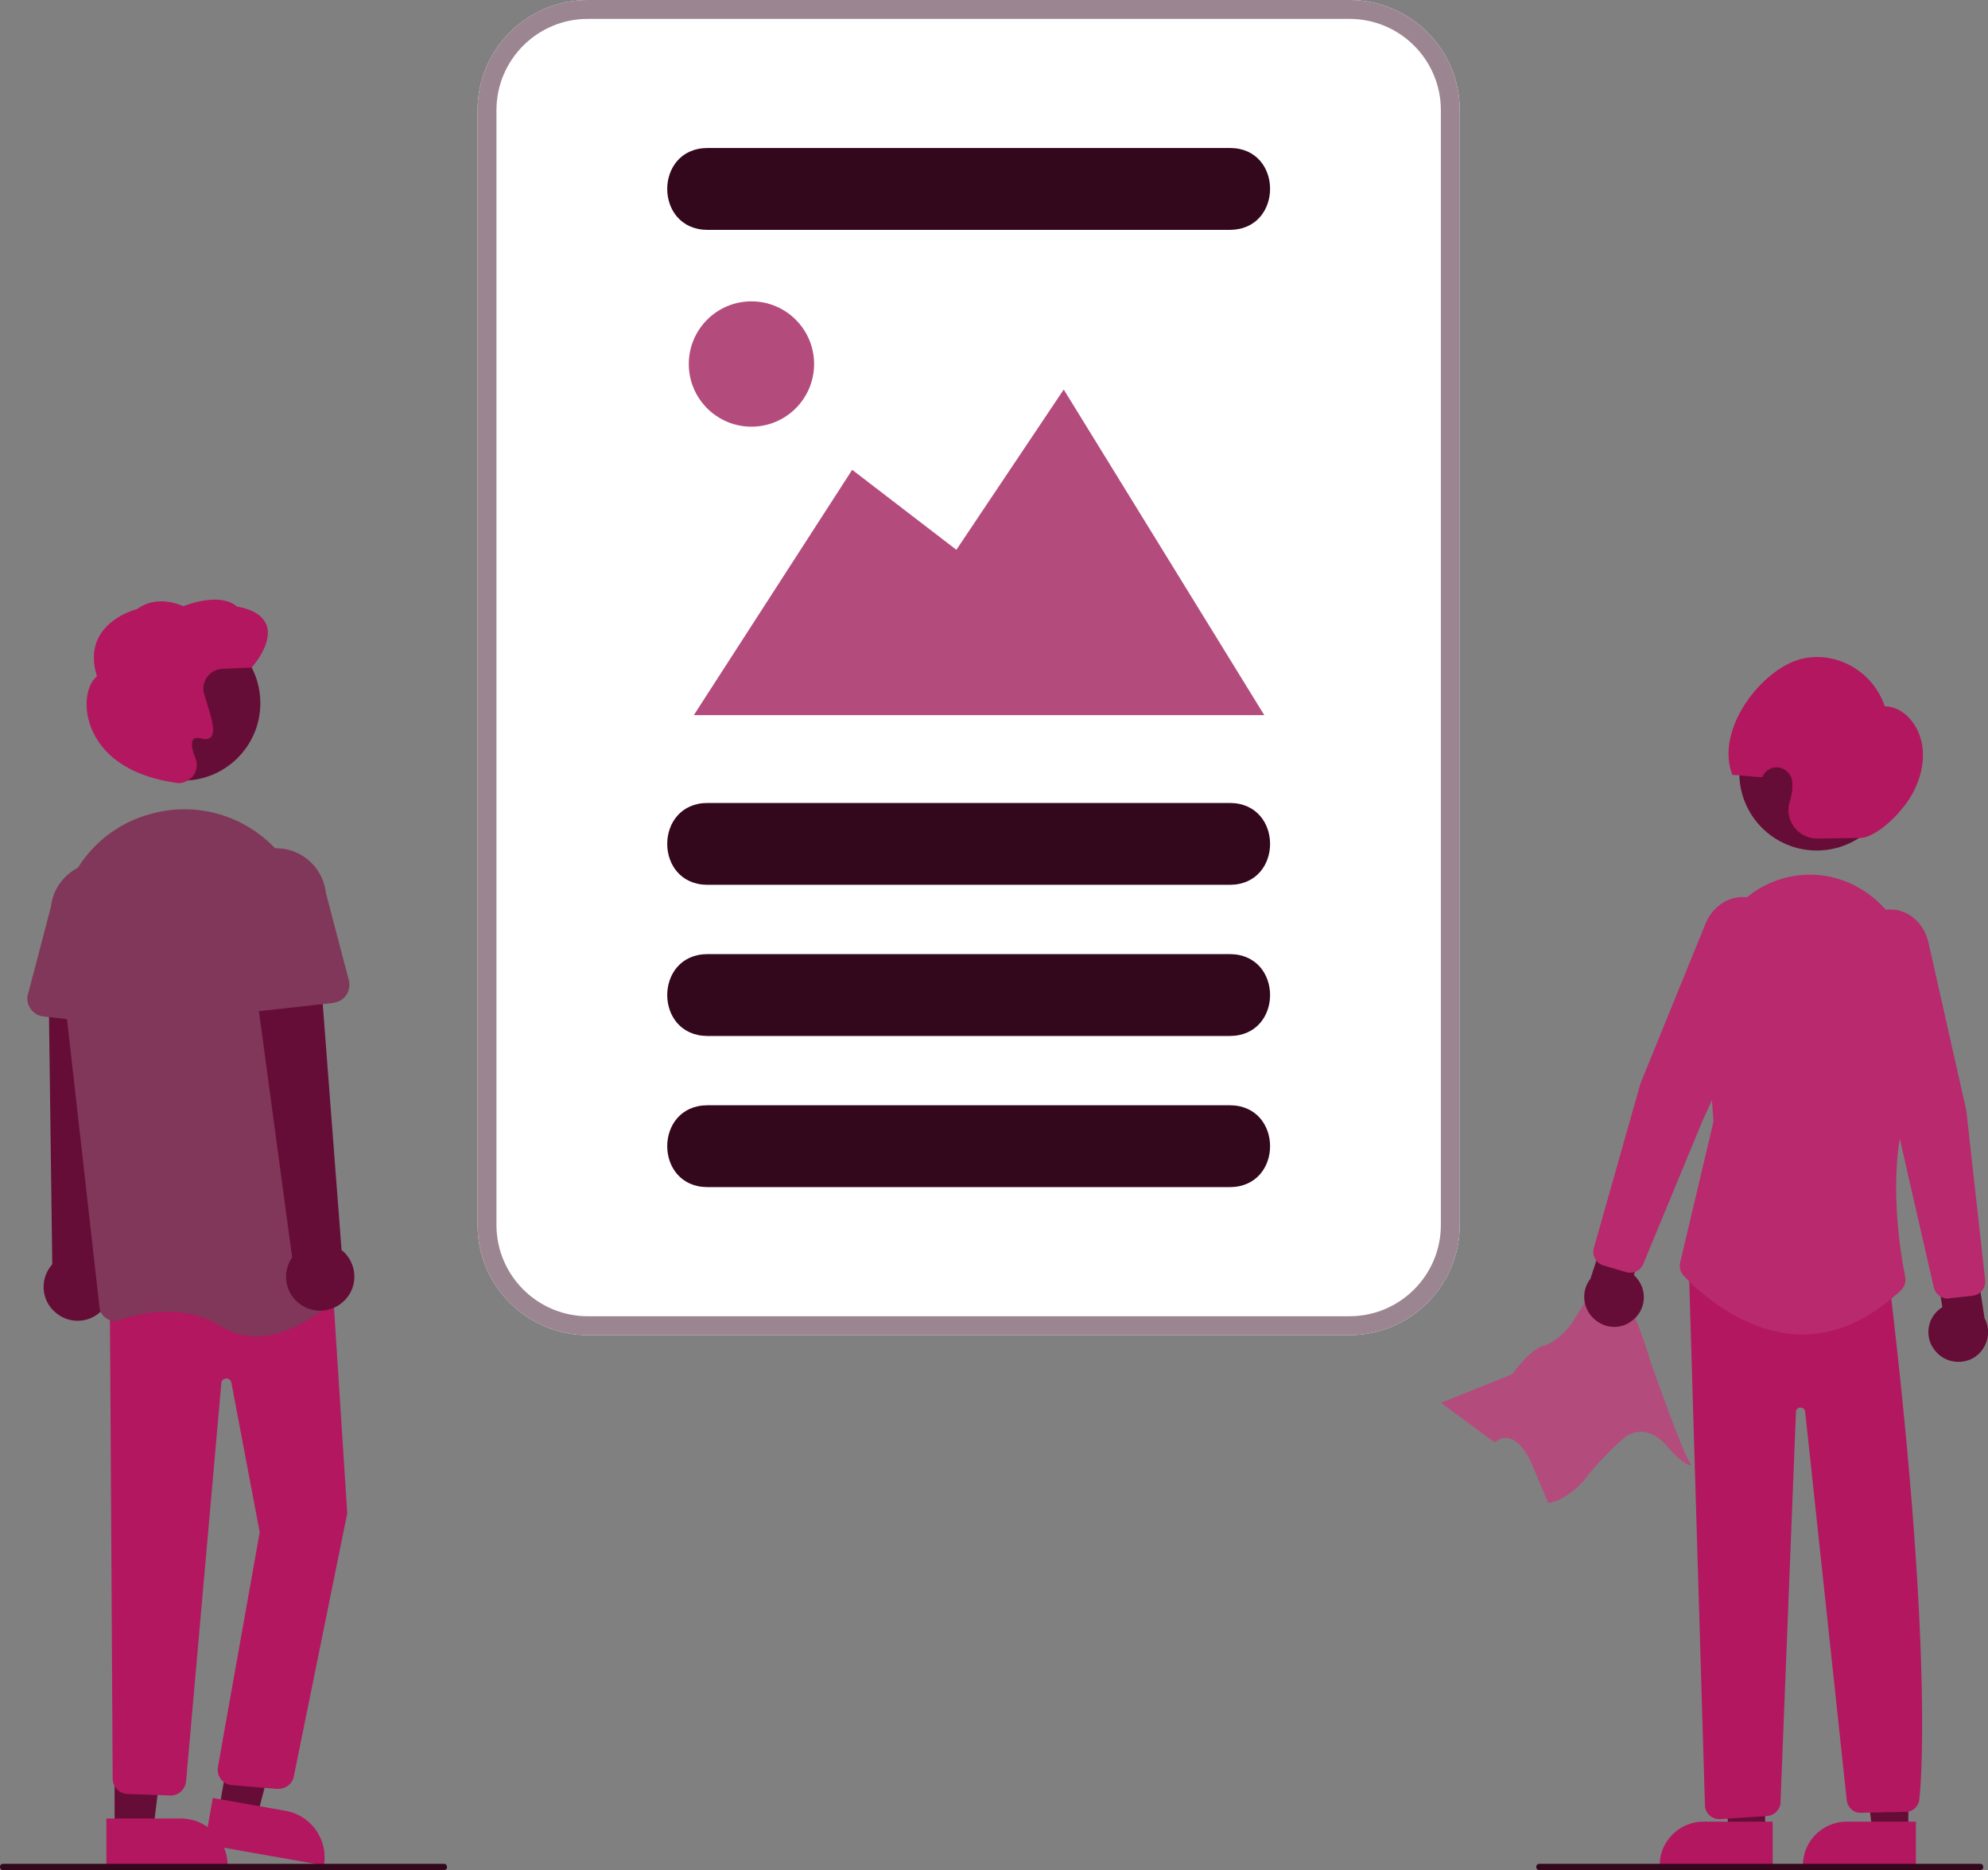
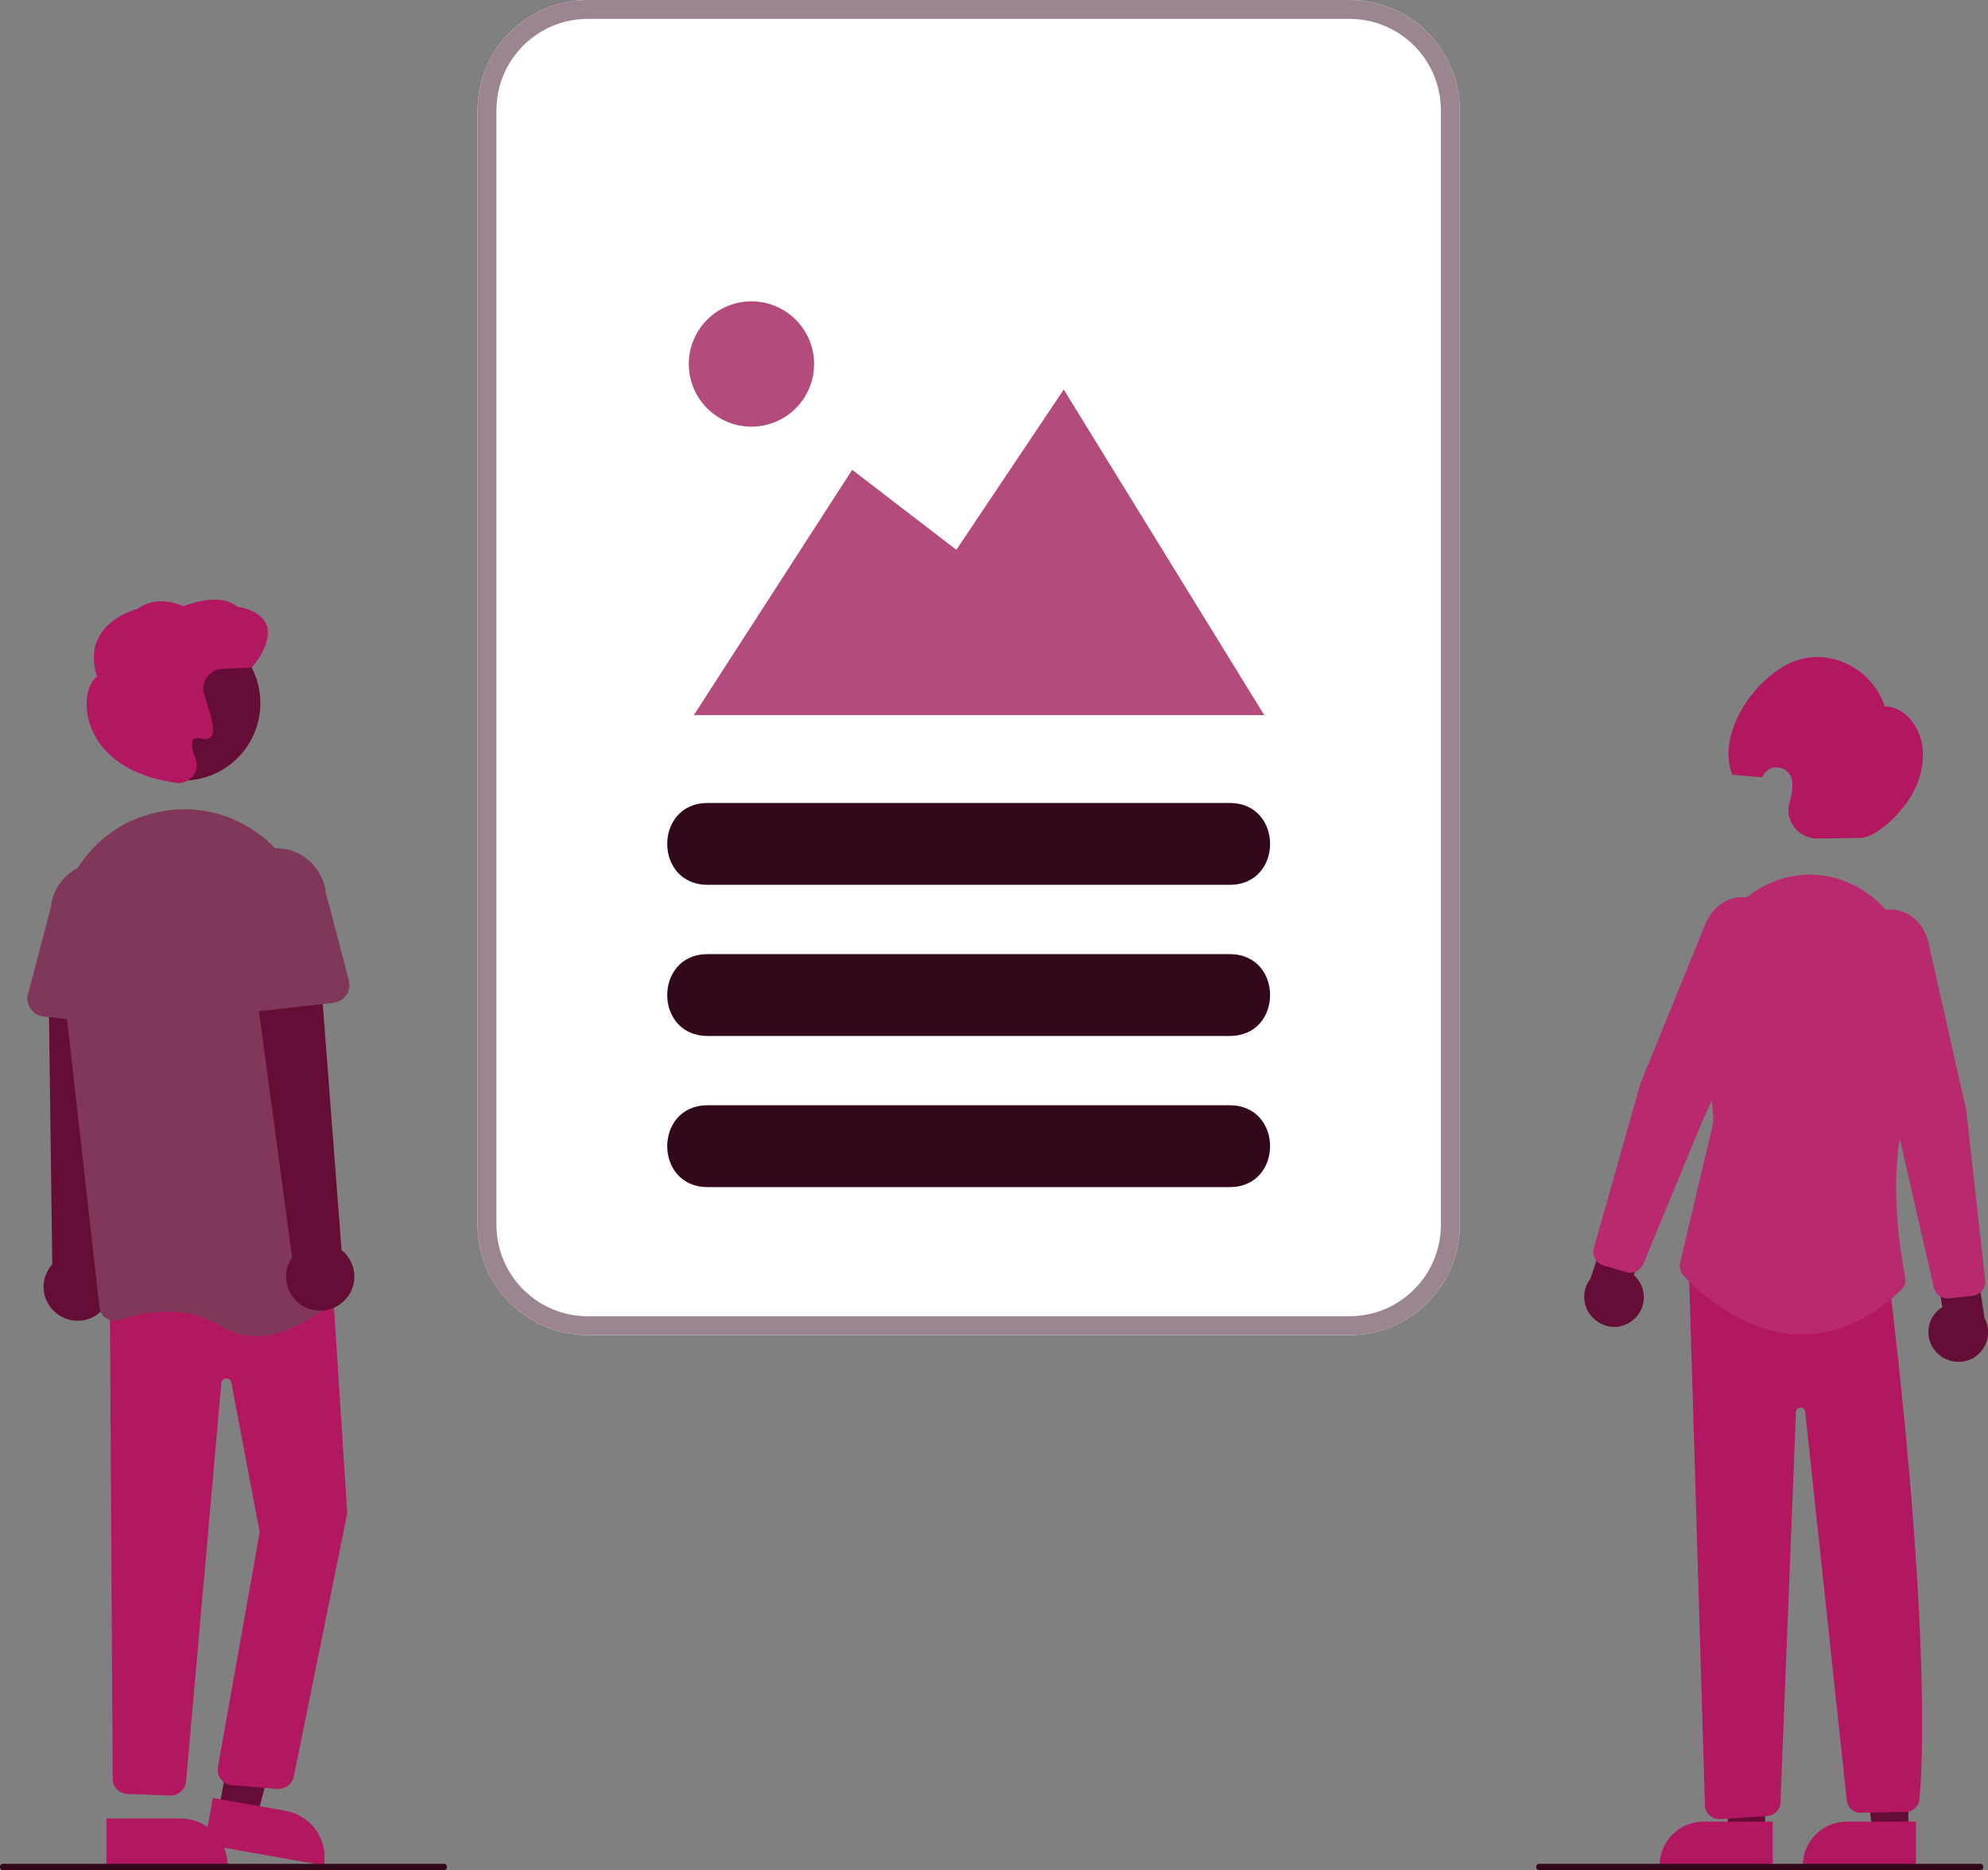
<svg xmlns="http://www.w3.org/2000/svg" version="1.1" id="Layer_1" x="0px" y="0px" viewBox="0 0 631.5 593.9" style="enable-background:new 0 0 631.5 593.9;" xml:space="preserve">
  <rect x="0" y="0" width="631.5" height="593.9" fill="#808080" stroke="none" />
  <style type="text/css">
	.st0{fill:#660D37;}
	.st1{fill:#B31760;}
	.st2{fill:#B9296D;}
	.st3{fill:#803759;}
	.st4{fill:#33071C;}
	.st5{fill:#FFFFFF;}
	.st6{fill:#9B8590;}
	.st7{fill:#B34C7D;}
</style>
  <polygon class="st0" points="606.2,581.8 594.8,581.8 589.4,537.7 606.2,537.7 " />
  <path class="st1" d="M586.6,578.5h22l0,0v13.9l0,0h-35.9l0,0l0,0C572.7,584.7,579,578.5,586.6,578.5  C586.6,578.5,586.6,578.5,586.6,578.5z" />
  <polygon class="st0" points="560.7,581.8 549.3,581.8 543.9,537.7 560.7,537.7 " />
  <path class="st1" d="M541.1,578.5h22l0,0v13.9l0,0h-35.9l0,0l0,0C527.2,584.7,533.5,578.5,541.1,578.5  C541.1,578.5,541.1,578.5,541.1,578.5z" />
  <path class="st0" d="M615,429.3c-3.5-3.8-3.2-9.8,0.7-13.2c0.4-0.4,0.9-0.7,1.3-1l-3.5-21.1l12.3-5.3l4.6,29.9  c2.5,4.6,0.7,10.3-3.8,12.8C622.7,433.4,617.9,432.6,615,429.3z" />
-   <circle class="st0" cx="577.1" cy="245.5" r="24.6" />
  <path class="st1" d="M591,266.1l-13.6,0.2c-5,0.1-9.2-3.9-9.3-8.9c0-0.9,0.1-1.8,0.4-2.7c0.3-1,0.5-2,0.7-3c0.2-1.1,0.2-2.2,0.1-3.4  c-0.2-2.7-2.6-4.8-5.3-4.6c-1.9,0.1-3.5,1.4-4.2,3.1l0,0c-2.3,0-7.2-0.7-9.5-0.7c-4.9-12.5,5.7-28.8,17.2-35  c11.7-6.3,26.8,0.1,31.2,13.2c6.2,0.1,11.2,6.2,12,13.1s-2,14.1-6.4,19.3C599.9,262.2,594.2,266.1,591,266.1z" />
  <path class="st1" d="M546.1,577.7c-2.3,0-4.2-1.7-4.5-4l-5.1-170.2l63.8,4.5l0,0.4c14.4,120.7,9.5,162.4,9.4,162.8  c-0.1,2.5-2.3,4.4-4.7,4.2c-0.1,0-0.2,0-0.3,0l-14.1,0.3c-2.2-0.2-3.9-2.1-4-4.3l-13.2-123.3c-0.2-0.7-0.8-1.1-1.5-1.1  c-0.7,0-1.3,0.5-1.4,1.2L565.6,572c0.1,2.4-1.7,4.4-4,4.7l-14.9,1C546.4,577.7,546.3,577.7,546.1,577.7z" />
  <path class="st2" d="M572.6,423.8c-0.4,0-0.8,0-1.1,0c-18.3-0.6-32.7-14.4-36.7-18.7c-1-1.1-1.4-2.6-1.1-4.1l10.6-44.8l-2.8-38.9  c-0.9-10.9,2.9-21.7,10.5-29.6c6.3-6.7,15.2-10.3,24.4-9.9c17.9,0.9,31.9,16.8,32.1,36.3c0.2,30.2-0.7,32.3-1,33  c-8.9,20.8-4,50-2.3,58.4c0.3,1.5-0.2,3.1-1.3,4.2C594,419,583.5,423.8,572.6,423.8z" />
  <path class="st2" d="M618.7,412.4c-2.1,0-3.9-1.5-4.4-3.5l-10.9-47.6L588.7,307c-1.3-4.7-0.3-9.7,2.6-13.5c2.7-3.6,7.2-5.4,11.7-4.4  c4.7,1.1,8.4,5,9.6,10.3l12,53.2l6,53.9c0.3,2.5-1.5,4.7-4,5l-7.4,0.8C619,412.4,618.8,412.4,618.7,412.4z" />
  <path class="st0" d="M30.8,417.5c4.9-3.4,6.1-10,2.8-14.9c-0.4-0.5-0.8-1-1.2-1.5l4.2-93l-21.2,2.4l1.2,91c-4,4.5-3.6,11.3,0.9,15.2  C21.2,420,26.7,420.4,30.8,417.5L30.8,417.5z" />
  <polygon class="st0" points="69.5,575 81.6,577.1 93.5,531.5 77.7,528.4 " />
  <path class="st1" d="M102.9,592.4L65,585.7l0,0l2.6-14.7l0,0l23.3,4.1C98.9,576.6,104.3,584.3,102.9,592.4L102.9,592.4L102.9,592.4z  " />
-   <polygon class="st0" points="36.4,581 48.7,581 54.5,533.7 36.4,533.7 " />
  <path class="st1" d="M72.3,592.4l-38.5,0l0,0l0-14.9l0,0l23.6,0C65.6,577.5,72.3,584.2,72.3,592.4L72.3,592.4L72.3,592.4L72.3,592.4  z" />
  <path class="st1" d="M88.5,568.1c-0.2,0-0.4,0-0.6,0l-14.4-1.2c-2.7-0.3-4.6-2.7-4.3-5.4c0-0.1,0-0.2,0-0.2l13.3-74.7l-9-47.5  c-0.2-0.9-1-1.5-1.9-1.3c-0.7,0.1-1.3,0.7-1.3,1.5L59.1,565.8c-0.3,2.6-2.6,4.6-5.2,4.4l-13.6-0.5c-2.5-0.2-4.4-2.2-4.5-4.6  l-0.9-151.8l70.5-8.8l4.9,76l0,0.1l-17,83.7C92.8,566.5,90.8,568.1,88.5,568.1z" />
  <circle class="st0" cx="58.1" cy="223.3" r="24.6" />
  <path class="st3" d="M81.3,424.4c-3.8,0-7.6-1.1-10.9-3.1c-11.9-7.4-25.4-4.5-32.4-2.1c-1.4,0.5-3,0.3-4.2-0.5  c-1.2-0.8-2.1-2.1-2.2-3.6L18.8,301.6c-2.1-19,9.3-36.9,27.3-42.6l0,0c0.7-0.2,1.4-0.4,2.1-0.6c11.3-3.1,23.4-1,33,5.7  c9.8,6.8,16.1,17.5,17.2,29.4L109,407.9c0.1,1.5-0.4,3-1.5,4C103.7,415.4,92.8,424.4,81.3,424.4z" />
  <path class="st3" d="M42.5,326l-28.7-3.2c-3.1-0.3-5.4-3.2-5.1-6.3c0-0.3,0.1-0.6,0.2-0.8l7.3-27.8c1-8.7,8.9-15,17.6-13.9  c8.7,1,14.9,8.8,14,17.5l1.1,28.7c0.1,3.2-2.3,5.8-5.5,5.9C43.1,326,42.8,326,42.5,326L42.5,326z" />
  <path class="st0" d="M108.9,413.5c4.5-3.9,4.9-10.7,1-15.2c-0.4-0.5-0.9-0.9-1.4-1.3l-7.1-92.8l-20.8,4.7l12.2,90.4  c-3.4,4.9-2.2,11.6,2.7,15C99.7,417.2,105.2,416.8,108.9,413.5z" />
  <path class="st3" d="M72.7,320.1c-1.2-1.1-1.9-2.7-1.8-4.4l1.1-28.7c-1-8.7,5.3-16.6,14-17.5c8.7-1,16.5,5.3,17.5,14l7.3,27.8  c0.8,3.1-1,6.2-4.1,7c-0.3,0.1-0.5,0.1-0.8,0.2l-28.7,3.2C75.5,321.8,73.9,321.3,72.7,320.1z" />
  <path class="st1" d="M56.7,248.7c-0.4,0-0.9-0.1-1.3-0.2l-0.1,0c-21.6-3.3-26.4-15.8-27.4-21c-1.1-5.4,0.2-10.6,2.9-12.7  c-1.5-4.8-1.3-9.1,0.7-12.7c3.5-6.3,11.1-8.4,12.1-8.7c6.1-4.5,13.3-1.5,14.6-0.9c11.7-4.3,16.2-0.7,17,0.1c5.2,0.9,8.4,3,9.5,6  c2,5.7-4.3,12.9-4.6,13.2l-0.1,0.2l-9.4,0.4c-3.5,0.2-6.2,3.1-6,6.7c0,0.2,0,0.4,0.1,0.7l0,0c0.3,1.1,0.6,2.3,1,3.4  c1.6,5,2.8,9.3,1.3,10.9c-0.7,0.6-1.7,0.8-2.6,0.5c-1.5-0.4-2.5-0.3-3,0.2c-0.8,0.9-0.5,3,0.7,6.1c0.8,2,0.4,4.2-1,5.8  C59.8,248,58.3,248.7,56.7,248.7z" />
  <path class="st4" d="M141,593.9H1c-0.6,0-1-0.4-1-1s0.4-1,1-1h140c0.6,0,1,0.4,1,1S141.6,593.9,141,593.9z" />
  <path class="st4" d="M629,593.9H489c-0.6,0-1-0.4-1-1s0.4-1,1-1h140c0.6,0,1,0.4,1,1S629.6,593.9,629,593.9z" />
  <path class="st5" d="M428.7,424h-242c-19.3,0-35-15.7-35-35V35c0-19.3,15.7-35,35-35h242c19.3,0,35,15.7,35,35v354  C463.7,408.3,448,424,428.7,424z" />
  <path class="st4" d="M390.7,281h-166c-17-0.1-17-25.9,0-26l166,0C407.7,255.1,407.7,280.9,390.7,281z" />
-   <path class="st4" d="M390.7,73h-166c-17-0.1-17-25.9,0-26l166,0C407.7,47,407.7,72.9,390.7,73z" />
  <path class="st4" d="M390.7,329h-166c-17-0.1-17-25.9,0-26l166,0C407.7,303.1,407.7,328.9,390.7,329z" />
  <path class="st4" d="M390.7,377h-166c-17-0.1-17-25.9,0-26l166,0C407.7,351.1,407.7,376.9,390.7,377z" />
  <path class="st6" d="M428.7,424h-242c-19.3,0-35-15.7-35-35V35c0-19.3,15.7-35,35-35h242c19.3,0,35,15.7,35,35v354  C463.7,408.3,448,424,428.7,424z M186.7,6c-16,0-29,13-29,29v354c0,16,13,29,29,29h242c16,0,29-13,29-29V35c0-16-13-29-29-29H186.7z  " />
-   <path class="st7" d="M474.8,458.1l-17.1-12.6l22.7-9.1c0,0,4.3-6.4,9.1-8.8c0,0,5.1-0.8,9.7-7.3l7.7-12c0,0,3.5-4.9,7,0  c0,0,4.9,5.6,10.3,23.8c0,0,10.1,29.1,13.1,33.3c0,0-1.9,0.5-7.5-5.8c0,0-6-8.3-13.5-3.3c0,0-7.9,6.7-13.4,14.2  c0,0-5.6,6.2-11.1,6.8l-5.1-12.1C486.8,465.2,481.5,452.4,474.8,458.1z" />
  <path class="st0" d="M518.6,419.3c4.1-3.2,4.8-9.1,1.5-13.2c-0.3-0.4-0.7-0.8-1.1-1.2l7-20.3l-11.3-7.2l-9.5,28.7  c-3.2,4.1-2.4,10,1.7,13.2C510.4,422.1,515.2,422.1,518.6,419.3z" />
  <path class="st2" d="M517.8,404.2c-0.4,0-0.8-0.1-1.2-0.2l-7.2-2.1c-2.4-0.7-3.8-3.2-3.1-5.6l14.8-52.2l20.6-50.6  c2-5,6.3-8.3,11.2-8.6c4.5-0.2,8.7,2.2,10.8,6.3l0,0c2.2,4.3,2.4,9.4,0.4,13.8l-23.4,51.2L522,401.4  C521.3,403.1,519.7,404.2,517.8,404.2z" />
  <polygon class="st7" points="401.6,227.1 220.4,227.1 270.7,149.2 303.8,174.6 337.9,123.7 " />
  <circle class="st7" cx="238.7" cy="115.6" r="19.9" />
</svg>